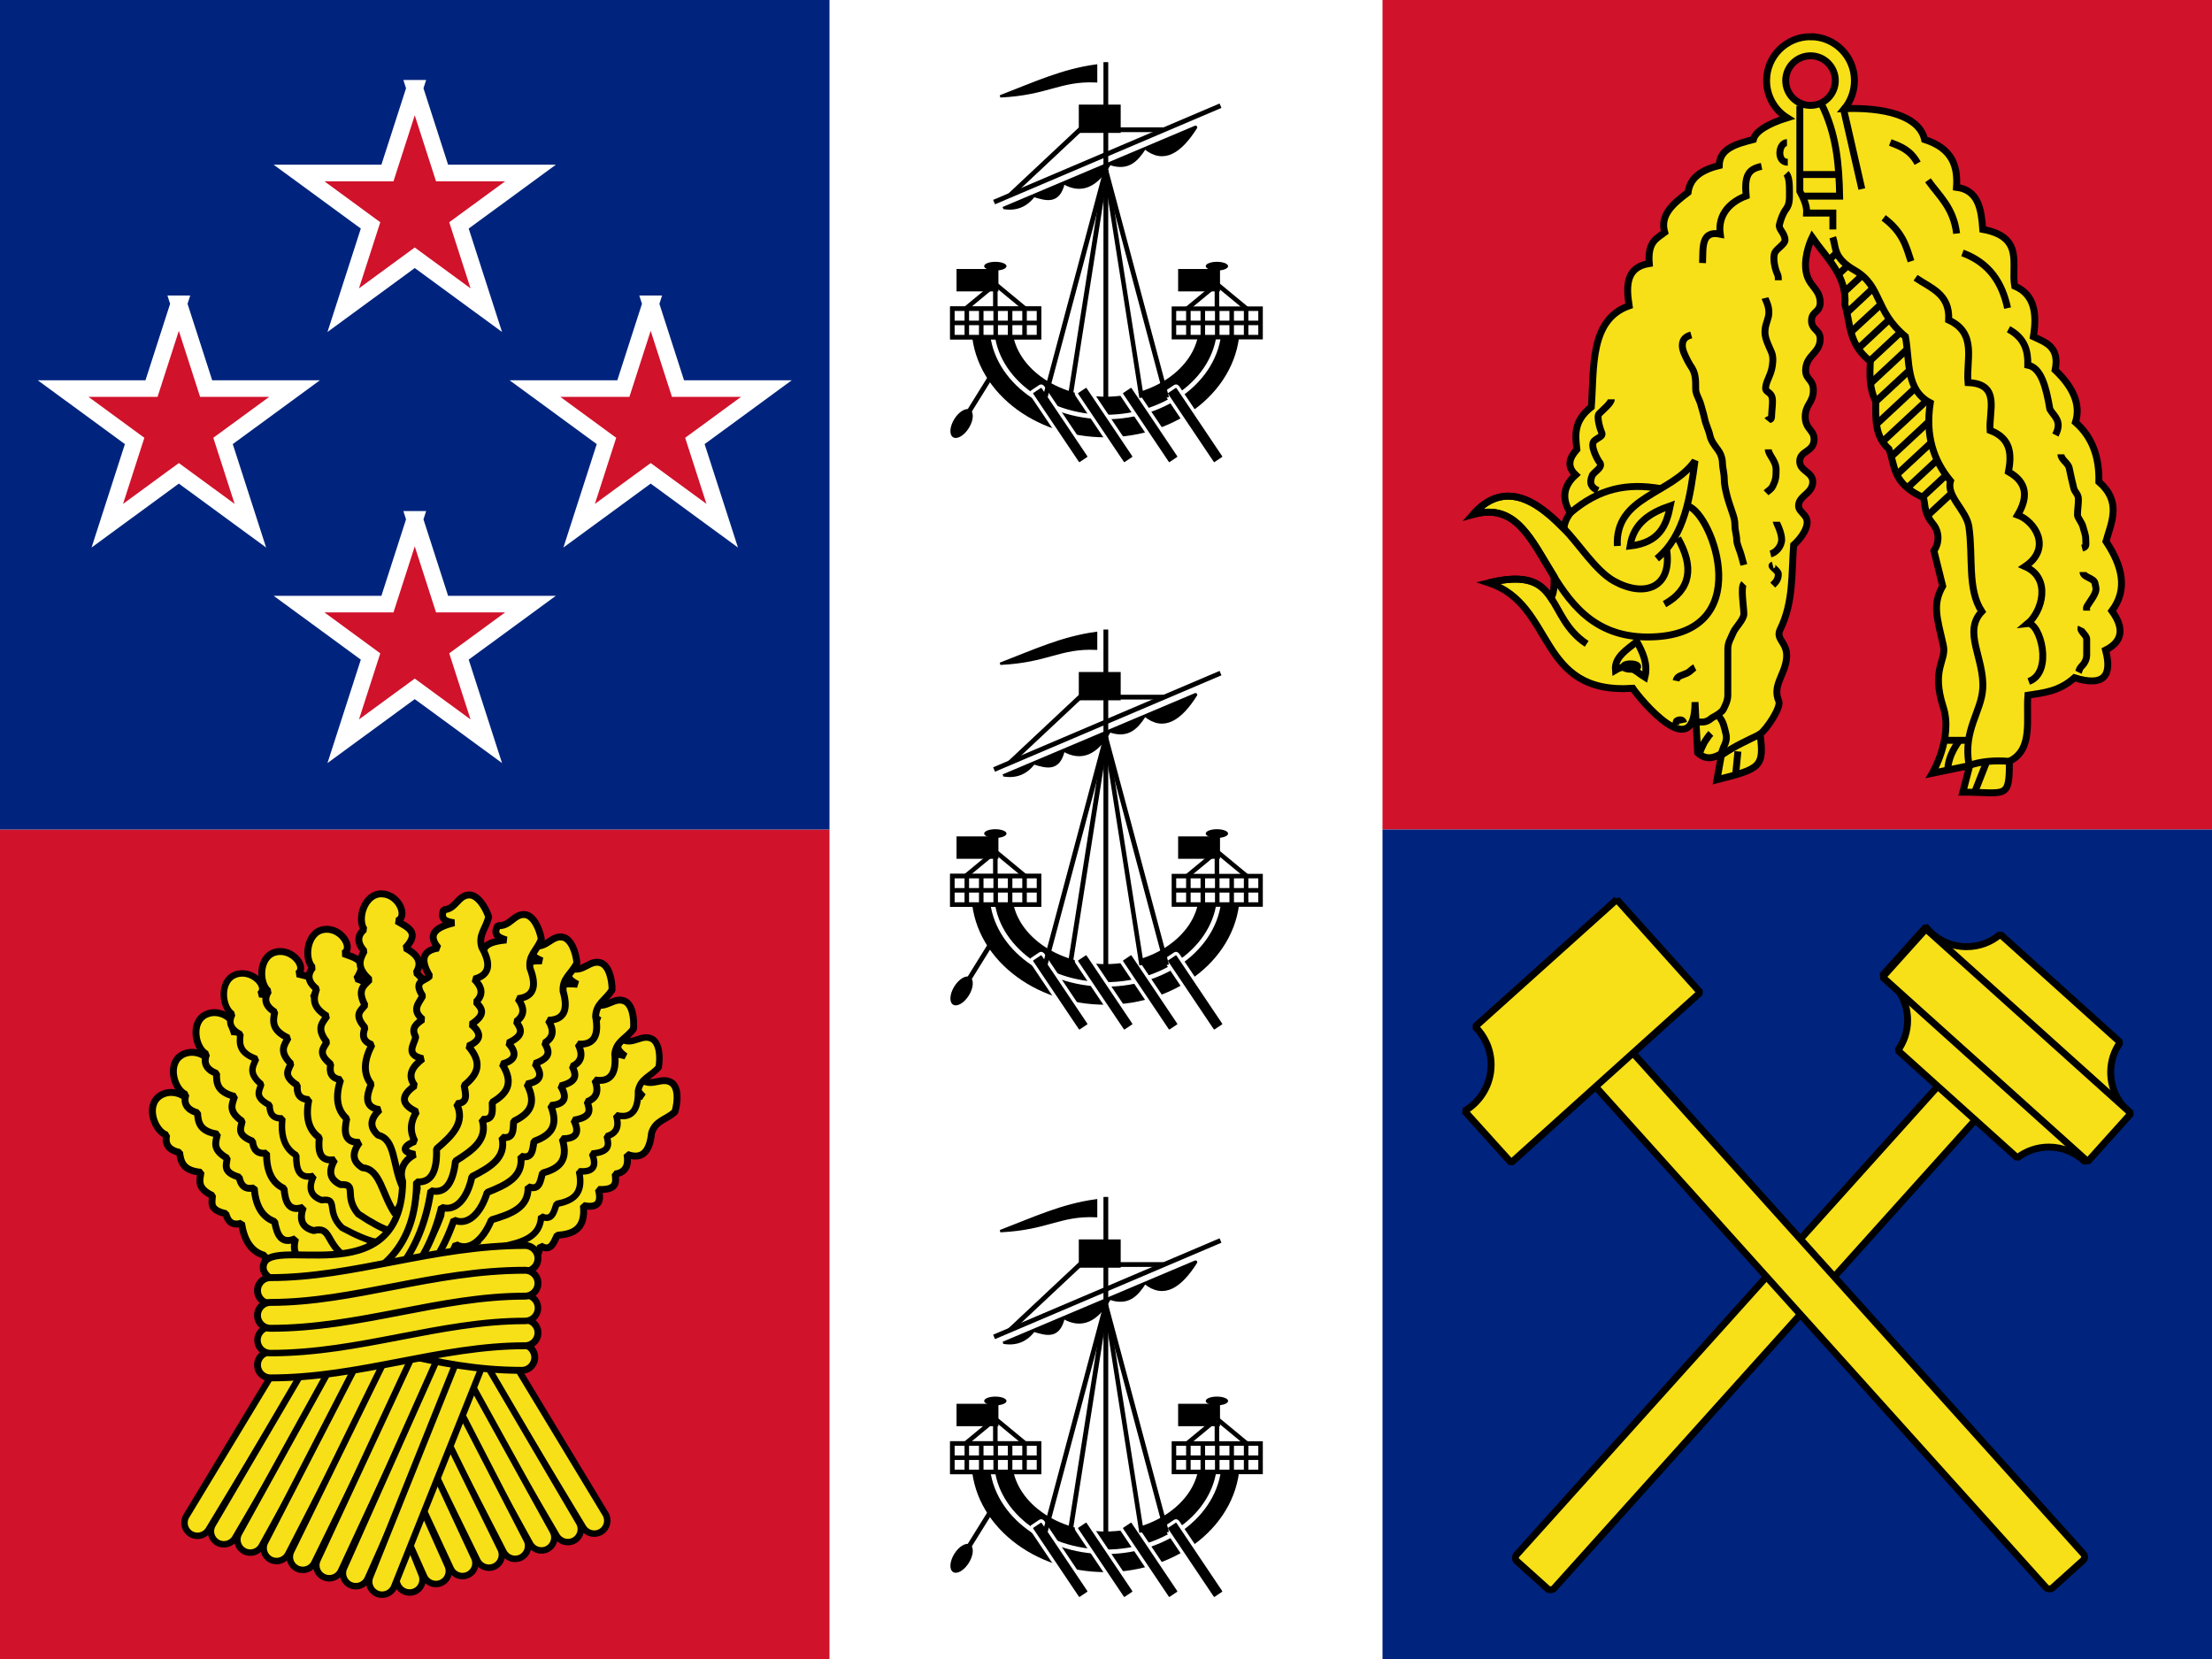
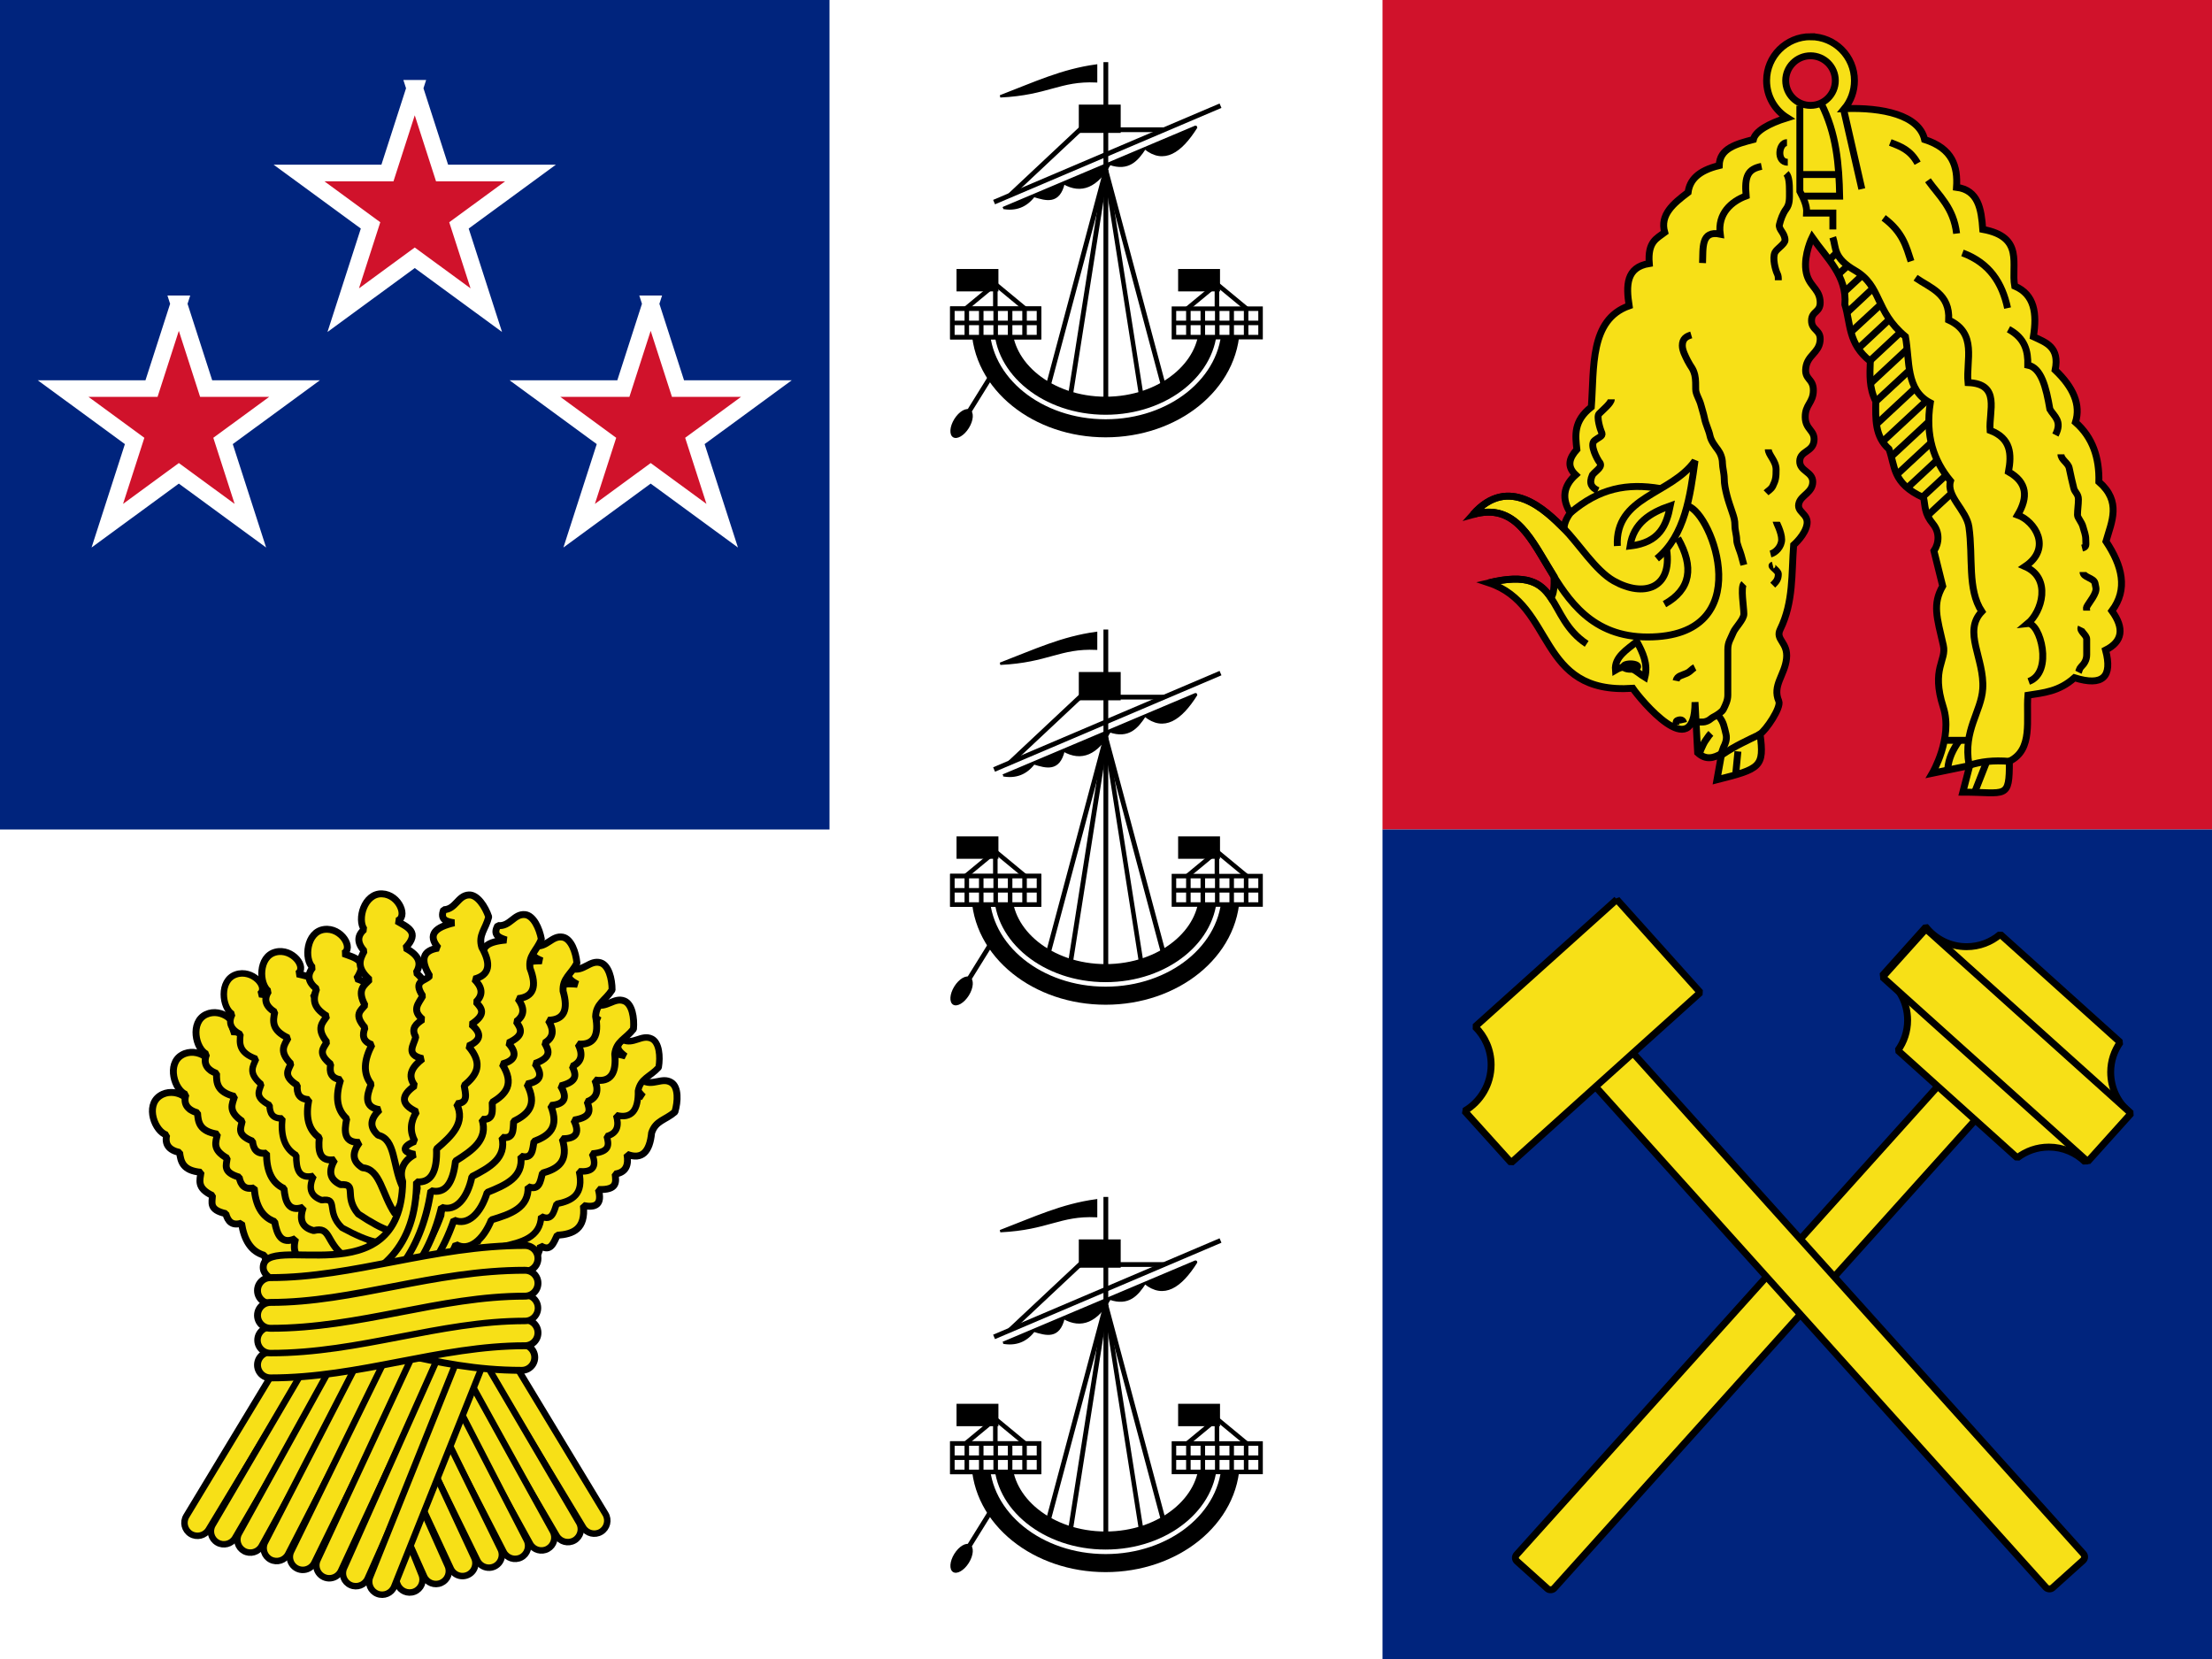
<svg xmlns="http://www.w3.org/2000/svg" xmlns:xlink="http://www.w3.org/1999/xlink" width="800" height="600">
  <defs>
    <path id="b" fill="none" stroke="#000" stroke-width=".633" d="M242.419 230.154v4.145" />
    <path id="c" d="M236.991 228.037h5.86v3.141H236.991z" />
    <path id="d" fill="none" stroke="#000" stroke-width=".633" d="m242.419 230.154-5 4.145" />
    <path id="e" fill="none" stroke="#000" stroke-width=".633" d="m242.419 230.154 5 4.145" />
-     <path id="f" d="M244.073 227.43c0 .339-.7.613-1.564.613s-1.564-.274-1.564-.613.7-.613 1.564-.613 1.564.274 1.564.613z" />
    <path id="g" fill="#FFF" stroke-miterlimit="3" stroke-width=".633" d="M236.408 233.606h12.119v3.987H236.408z" />
    <path id="h" fill="none" stroke-width=".633" d="M240.448 233.401v4.397" />
    <path id="i" fill="none" stroke-width=".633" d="M238.428 233.401v4.397" />
    <path id="j" fill="none" stroke-width=".633" d="M242.468 233.401v4.397" />
    <path id="k" fill="none" stroke-width=".633" d="M244.488 233.401v4.397" />
    <path id="l" fill="none" stroke-width=".633" d="M246.507 233.401v4.397" />
    <path id="m" fill="none" stroke-width=".633" d="M236.498 235.6h11.825" />
    <path id="n" d="M83.219 209.375c-.665.047-1.262.422-1.594 1l-15.688 25.969c-.578.949-.277 2.187.672 2.766.949.578 2.187.277 2.766-.672l15.688-26c.404-.639.413-1.452.022-2.1-.39-.648-1.112-1.02-1.866-.963z" />
    <path id="o" d="M87.094 210.188c-.653.057-1.237.431-1.562 1L70 237.688c-.561.958-.239 2.189.719 2.75s2.189.239 2.75-.719l15.5-26.5c.39-.643.387-1.45-.009-2.09-.396-.64-1.117-1.003-1.866-.941z" />
    <path id="p" d="M90.781 210.469c-.654.08-1.227.478-1.531 1.062l-15.188 27.5c-.535.967-.185 2.184.781 2.719s2.184.185 2.719-.781l15.188-27.5c.387-.656.367-1.475-.051-2.112-.418-.637-1.161-.981-1.917-.888z" />
    <path id="q" d="M94.625 210.094c-.649.096-1.21.505-1.5 1.094l-15.031 29.187c-.509.984-.124 2.194.859 2.703.984.509 2.194.124 2.703-.859l15-29.188c.361-.663.318-1.473-.112-2.094-.429-.621-1.172-.947-1.92-.844z" />
    <path id="r" d="M99.375 208.844c-.732.047-1.38.491-1.688 1.156l-15.531 31.719c-.347.646-.313 1.431.089 2.044.403.613 1.109.957 1.84.896.731-.061 1.37-.518 1.665-1.19l15.531-31.719c.327-.64.285-1.406-.109-2.007-.394-.601-1.08-.944-1.798-.899z" />
    <path id="s" d="M103.562 208.125c-.727.064-1.362.519-1.656 1.188l-15.688 33.75c-.328.651-.275 1.429.137 2.031.413.601 1.12.93 1.845.859.726-.071 1.355-.532 1.642-1.202l15.688-33.75c.318-.648.263-1.417-.145-2.012-.408-.596-1.105-.925-1.824-.863z" />
    <path id="t" d="M107.281 208.75c-.735.07-1.371.538-1.656 1.219l-15.344 34.406c-.449 1.01.006 2.192 1.016 2.641 1.01.449 2.192-.006 2.641-1.016l15.344-34.406c.306-.65.24-1.415-.173-2.003-.414-.588-1.111-.909-1.827-.84z" />
    <path id="u" d="M110.281 209.031c-.804.039-1.506.557-1.781 1.312l-14.188 35.406c-.414 1.027.082 2.195 1.109 2.609 1.027.414 2.195-.083 2.609-1.109l14.156-35.438c.267-.628.195-1.35-.191-1.913-.386-.563-1.033-.891-1.715-.868z" />
  </defs>
  <path fill="#FFF" d="M0 0h800v600H0z" />
  <g id="v" transform="translate(-254.888 -66.796) scale(1.093)">
    <path fill="none" stroke="#000" stroke-linejoin="round" stroke-miterlimit="3" stroke-width="12.663" d="M561.451 544.253c0 16.739 16.863 30.308 37.663 30.308s37.663-13.57 37.663-30.308" />
    <path fill="none" stroke="#FFF" stroke-linejoin="round" stroke-miterlimit="3" stroke-width="1.583" d="M561.451 544.253c0 16.739 16.863 30.308 37.663 30.308s37.663-13.57 37.663-30.308" />
    <path d="M590.166 471.221h13.861v9.364h-13.861z" />
    <g fill="none" stroke-linejoin="round" stroke-miterlimit="3" transform="matrix(2.365 0 0 2.359 -10.775 -12.324)">
      <path stroke="#000" stroke-width="5.699" d="M241.929 235.95c0 7.096 7.129 12.849 15.924 12.849s15.924-5.753 15.924-12.849" />
      <path stroke="#FFF" stroke-width=".633" d="M241.929 235.95c0 7.096 7.129 12.849 15.924 12.849s15.924-5.753 15.924-12.849" />
    </g>
-     <rect id="a" width="28.633" height="4.461" x="814.882" y="-202.261" fill="#000" fill-rule="nonzero" stroke="#FFF" stroke-dasharray="none" stroke-linecap="square" stroke-linejoin="round" stroke-miterlimit="3" stroke-width="1.108" rx=".91" ry=".529" transform="rotate(56.113) skewX(-.143)" />
    <use xlink:href="#a" width="516" height="260" transform="translate(-44.622)" />
    <use xlink:href="#a" width="516" height="260" transform="translate(-29.748 0)" />
    <use xlink:href="#a" width="516" height="260" transform="translate(-14.874)" />
    <path d="M554.202 572.205c1.329.821 1.145 3.519-.411 6.027-1.557 2.508-3.896 3.876-5.225 3.055-1.329-.821-1.145-3.519.411-6.027 1.557-2.508 3.896-3.876 5.225-3.055z" />
    <path fill="none" stroke="#000" stroke-width="1.583" d="m551.308 576.87 10.359-16.692" />
    <g transform="matrix(2.365 0 0 2.359 -10.775 -12.324)">
      <use xlink:href="#b" stroke-width=".633" />
      <use xlink:href="#c" />
      <use xlink:href="#d" stroke-width=".633" />
      <use xlink:href="#e" stroke-width=".633" />
      <use xlink:href="#f" transform="translate(-.09 .211)" />
    </g>
    <g stroke="#000" transform="matrix(2.365 0 0 2.359 -10.775 -12.324)">
      <use xlink:href="#g" stroke-miterlimit="3" stroke-width=".633" />
      <use xlink:href="#h" stroke-width=".633" />
      <use xlink:href="#i" stroke-width=".633" />
      <use xlink:href="#j" stroke-width=".633" />
      <use xlink:href="#k" stroke-width=".633" />
      <use xlink:href="#l" stroke-width=".633" />
      <use xlink:href="#m" stroke-width=".633" />
      <use xlink:href="#g" stroke-miterlimit="3" stroke-width=".633" />
      <use xlink:href="#h" stroke-width=".633" />
      <use xlink:href="#i" stroke-width=".633" />
      <use xlink:href="#j" stroke-width=".633" />
      <use xlink:href="#l" stroke-width=".633" />
      <use xlink:href="#m" stroke-width=".633" />
      <use xlink:href="#k" stroke-width=".633" />
    </g>
    <g transform="matrix(2.365 0 0 2.359 62.548 -12.324)">
      <use xlink:href="#b" stroke-width=".633" />
      <use xlink:href="#c" />
      <use xlink:href="#d" stroke-width=".633" />
      <use xlink:href="#e" stroke-width=".633" />
      <use xlink:href="#f" transform="translate(-.09 .211)" />
    </g>
    <g stroke="#000" transform="matrix(2.365 0 0 2.359 -10.775 -12.324)">
      <path fill="#FFF" stroke-miterlimit="3" stroke-width=".633" d="M267.408 233.606h12.119v3.987H267.408z" />
      <path fill="none" stroke-width=".633" d="M271.448 233.401v4.397" />
      <path fill="none" stroke-width=".633" d="M269.428 233.401v4.397" />
      <path fill="none" stroke-width=".633" d="M273.468 233.401v4.397" />
      <path fill="none" stroke-width=".633" d="M275.488 233.401v4.397" />
      <path fill="none" stroke-width=".633" d="M277.507 233.401v4.397" />
      <path fill="none" stroke-width=".633" d="M267.498 235.6h11.825" />
    </g>
    <path fill="none" stroke="#000" stroke-width="1.583" d="m562.13 503.479 74.926-31.894" />
    <path fill-rule="evenodd" stroke="#000" stroke-linejoin="bevel" stroke-width=".748" d="m565.177 505.408 63.608-26.879.277.156c-5.213 8.284-10.779 12.003-17.021 6.944-2.557 3.979-5.492 7.311-11.605 5.208-4.327 7.472-9.406 9.696-15.28 6.366-1.606 6.781-5.742 5.491-9.864 4.244-2.591 3.395-5.975 4.681-10.114 3.96z" />
    <path fill-rule="evenodd" stroke="#000" stroke-width=".791" d="M595.888 463.501v-5.192c-11.325 1.554-20.113 5.723-31.713 10.176 15.859-.772 19.581-5.509 31.713-4.984z" />
    <path fill="none" stroke="#000" stroke-width="1.583" d="M599.114 457.167v111.017" />
    <path fill="none" stroke="#000" stroke-width="1.583" d="m599.114 492.995-20.105 75.189" />
    <path fill="none" stroke="#000" stroke-width="1.583" d="m599.114 492.995-11.826 75.189" />
    <path fill="none" stroke="#000" stroke-width="1.496" d="m599.114 492.995 11.826 75.189" />
    <path fill="none" stroke="#000" stroke-width="1.583" d="m599.114 492.995 20.105 75.189" />
    <path fill="none" stroke="#000" stroke-linecap="round" stroke-width="1.583" d="m592.868 477.352-25.299 23.717" />
    <path fill="none" stroke="#000" stroke-linecap="round" stroke-width="1.583" d="M599.278 479.539h18.721" />
  </g>
-   <path fill="#d0122b" d="M0 300h300v300H0z" />
  <g fill="#f7e017" fill-rule="evenodd" stroke="#000" transform="translate(-90)">
    <path stroke-linejoin="bevel" stroke-width="2.5" d="M184.171 419.591c-.509-4.496-3.556-7.117-9.47-7.621-.341-3.459-2.169-5.821-8.481-4.872 1.053-8.009-3.982-6.47-8.305-6.046 2.755-3.339-4.854-8.286-10.107-4.716-5.355 3.641-1.759 12.911 2.478 14.176-.77 3.352.783 5.452 4.662 6.3.459 3.327 1.116 6.567 7.737 7.161-.362 2.836-1.661 5.687 4.143 8.423-.061 2.466-1.388 5.154 4.828 6.525.753 2.777 2.234 4.518 5.69 3.453.935 6.087 3.417 10.299 8.266 11.642 1.206 4.715 3.02 8.235 7.972 5.596-.779 4.402.425 7.341 5.044 7.758 5.913-2.534 4.844 3.201 12.275 7.375 22.92 5.627 16.653-2.295 6.274-8.196 8.279-6.584 5.648-9.964-3.281-11.495l-21.026-29.359-8.697-6.105z" />
    <path stroke-linejoin="bevel" stroke-width="2.5" d="M190.383 407.362c-.182-4.521-3.032-7.355-8.894-8.285-.09-3.475-1.742-5.963-8.106-5.472 1.63-7.912-3.503-6.74-7.845-6.63 2.989-3.131-4.242-8.615-9.739-5.433-5.604 3.244-2.688 12.75 1.445 14.318-1.011 3.288.387 5.495 4.193 6.621.217 3.352.637 6.63 7.198 7.701-.567 2.802-2.068 5.552 3.522 8.7-.239 2.455-1.757 5.04 4.343 6.857.55 2.824 1.902 4.668 5.425 3.855.492 6.138 2.663 10.518 7.401 12.208.861 4.79 2.417 8.432 7.546 6.157-1.095 4.334-.107 7.352 4.469 8.102 6.08-2.1 4.599 3.543 11.709 8.242 22.453 7.268 16.776-1.087 6.851-7.722 8.734-5.968 6.355-9.53-2.44-11.702l-18.846-30.801-8.232-6.717z" />
    <path stroke-linejoin="bevel" stroke-width="2.5" d="M196.74 395.6c.21-4.519-2.385-7.589-8.144-9.021.211-3.47-1.22-6.091-7.603-6.151 2.308-7.742-2.907-7.017-7.243-7.282 3.249-2.862-3.481-8.949-9.233-6.253-5.864 2.749-3.781 12.47.202 14.389-1.292 3.188-.09 5.508 3.605 6.958-.073 3.358.062 6.661 6.505 8.294-.807 2.743-2.541 5.353 2.757 8.972-.45 2.426-2.186 4.869 3.734 7.206.304 2.861 1.491 4.814 5.072 4.309-.04 6.158 1.743 10.709 6.318 12.801.444 4.847 1.679 8.609 6.985 6.785-1.466 4.224-.743 7.315 3.752 8.457 6.239-1.568 4.276 3.926 10.953 9.221 21.74 9.178 16.807.365 7.493-7.102 9.217-5.193 7.155-8.946-1.419-11.869l-16.113-32.312-7.62-7.402z" />
    <path stroke-linejoin="bevel" stroke-width="2.341" d="M204.512 384.173c.652-4.477-1.629-7.786-7.221-9.775.55-3.432-.617-6.181-6.963-6.865 3.056-7.479-2.205-7.268-6.494-7.956 3.514-2.53-2.587-9.247-8.576-7.126-6.105 2.162-4.985 12.04-1.21 14.339-1.598 3.047-.629 5.472 2.906 7.277-.402 3.335-.592 6.635 5.661 8.89-1.072 2.651-3.053 5.079 1.864 9.198-.686 2.37-2.653 4.632 3.01 7.537.022 2.877 1.012 4.937 4.625 4.784-.644 6.124.685 10.828 5.033 13.358-.033 4.867.827 8.731 6.287 7.436-1.873 4.06-1.456 7.208 2.905 8.784 6.363-.95 1.253 4.068 7.378 9.991 20.736 11.26 19.308 2.264 10.771-6.077 9.682-4.266 7.997-8.203-.249-11.951l-12.868-33.733-6.858-8.112z" />
    <path stroke-linejoin="bevel" stroke-width="2.5" d="M215.891 378.597c1.058-4.399-.911-7.902-6.298-10.392.861-3.368-.05-6.211-6.307-7.471 3.727-7.169-1.532-7.438-5.741-8.514 3.73-2.199-1.732-9.444-7.889-7.878-6.277 1.596-6.064 11.536-2.514 14.169-1.87 2.888-1.126 5.392 2.229 7.511-.705 3.284-1.195 6.553 4.826 9.369-1.309 2.542-3.505 4.779 1.016 9.33-.9 2.298-3.065 4.371 2.309 7.78-.241 2.867.557 5.009 4.168 5.186-1.2 6.04-.307 10.845 3.792 13.761-.478 4.843.026 8.77 5.581 7.978-2.236 3.872-2.108 7.045 2.09 9.012 6.423-.366.876 4.166 6.435 10.622 19.621 13.103 19.02 4.015 11.281-5.07 10.031-3.366 8.713-7.44.844-11.923l-9.733-34.765-6.089-8.703z" />
    <path stroke-linejoin="bevel" stroke-width="2.5" d="M194.295 478.165c7.726-10.884 32.478 18.969 57.439-15.283.809-2.824 5.067-6.843 10.817-6.081-4.362-4.466-.297-4.701 2.735-3.853.524-4.004 2.762-6.794 6.715-8.37-3.191-5.591-1.252-8.109 4.957-8.071-.202-4.721 3.193-6.153 7.968-6.324-4.428-4.838.276-5.838 2.502-7.879.33-3.658 2.968-3.745 5.704-3.68-1.418-5.209 2.25-5.602 4.924-6.936.223-6.846 3.899-3.743 6.252-4.451.49-6.86 3.292-8.993 8.407-6.399-.588-6.449 3.557-6.749 9.917-4.171-1.927-1.908-3.685-3.826-.35-6.039 3.672 2.444 7.168-1.268 10.558.916 2.566 1.653 2.39 6.737 1.246 10.603-3.544 3.048-6.92 3.066-8.425 7.559-.682 6.865-3.443 9.839-8.902 7.764.673 3.864-.332 6.54-4.279 7.13.331 2.878.868 5.844-6.065 5.605 1.462 5.393-.938 6.699-5.422 5.8.845 8.558-3.681 10.318-9.461 10.755-1.34 2.685-2.31 6.141-6.072 3.776-1.203 7.625-8.214 8.487-15.378 9.169-4.404 6.688-10.247 9.717-14.357 6.197-27.674 38.982-67.681 21.07-61.429 12.262z" />
    <path stroke-linejoin="bevel" stroke-width="2.341" d="M198.52 478.214c6.369-11.728 34.515 14.955 55.199-22.031.466-2.9 4.212-7.399 10.012-7.329-4.865-3.913-.857-4.631 2.255-4.152.041-4.038 1.929-7.075 5.665-9.111-3.837-5.17-2.213-7.902 3.955-8.605-.765-4.663 2.434-6.49 7.154-7.23-4.975-4.274-.424-5.829 1.541-8.122-.11-3.671 2.499-4.072 5.223-4.335-2.031-5.003 1.563-5.83 4.059-7.474-.598-6.824 3.423-4.182 5.674-5.165-.335-6.869 2.192-9.321 7.581-7.357-1.356-6.333 2.724-7.125 9.347-5.325-2.142-1.664-4.116-3.359-1.071-5.954 3.938 1.988 6.965-2.115 10.592-.351 2.745 1.335 3.179 6.403 2.506 10.378-3.154 3.449-6.503 3.87-7.46 8.51.144 6.897-2.241 10.18-7.91 8.771 1.13 3.756.453 6.532-3.396 7.59.673 2.818 1.561 5.699-5.351 6.289 2.097 5.18-.13 6.763-4.689 6.406 1.862 8.396-2.42 10.684-8.106 11.808-1.009 2.826-1.558 6.373-5.576 4.474-.282 7.714-7.139 9.407-14.171 10.94-3.573 7.166-9.011 10.871-13.512 7.866-22.811 42.007-64.675 28.999-59.522 19.509z" />
    <path stroke-linejoin="bevel" stroke-width="2.5" d="M197.069 474.217c5.426-12.192 35.585 12.198 53.294-26.298.236-2.928 3.616-7.707 9.404-8.092-5.158-3.519-1.219-4.55 1.921-4.316-.277-4.029 1.366-7.205 4.93-9.528-4.232-4.852-2.829-7.703 3.266-8.889-1.13-4.588 1.916-6.661 6.563-7.769-5.296-3.87-.881-5.777.897-8.218-.399-3.651 2.171-4.256 4.866-4.732-2.418-4.828 1.1-5.935 3.458-7.77-1.133-6.756 3.083-4.437 5.25-5.595-.874-6.821 1.452-9.465 6.979-7.929-1.85-6.207 2.155-7.317 8.899-6.042-2.266-1.491-4.368-3.025-1.536-5.852 4.083 1.673 6.777-2.656 10.531-1.182 2.841 1.115 3.673 6.134 3.315 10.149-2.873 3.686-6.179 4.369-6.767 9.07.687 6.865-1.433 10.325-7.195 9.365 1.422 3.655.966 6.476-2.788 7.833.893 2.756 2.005 5.558-4.84 6.689 2.498 4.999.402 6.752-4.17 6.754 2.517 8.224-1.572 10.841-7.152 12.408-.783 2.896-1.052 6.475-5.207 4.898.326 7.712-6.377 9.938-13.266 12.019-2.998 7.424-8.128 11.545-12.851 8.903-19.434 43.669-62.193 33.989-57.802 24.123z" />
    <g stroke-linecap="round" transform="matrix(-2.342 0 0 2.34 463.374 -5.537)">
      <use xlink:href="#n" />
      <use xlink:href="#o" />
      <use xlink:href="#p" />
      <use xlink:href="#q" />
      <use xlink:href="#r" />
      <use xlink:href="#s" />
      <use xlink:href="#t" />
      <use xlink:href="#u" />
    </g>
    <g stroke-linecap="round" transform="matrix(2.342 0 0 2.34 2.975 -4.747)">
      <use xlink:href="#n" />
      <use xlink:href="#o" />
      <use xlink:href="#p" />
      <use xlink:href="#q" />
      <use xlink:href="#r" />
      <use xlink:href="#s" />
      <use xlink:href="#t" />
      <use xlink:href="#u" />
    </g>
    <path stroke-linejoin="bevel" stroke-width="2.5" d="M229.434 373.127c1.546-4.253-.018-7.954-5.09-11.033 1.234-3.25.649-6.177-5.428-8.131 4.509-6.706-.687-7.563-4.748-9.104 3.954-1.767-.66-9.578-6.954-8.713-6.417.882-7.322 10.783-4.091 13.798-2.182 2.66-1.725 5.232 1.371 7.714-1.069 3.184-1.924 6.378 3.742 9.851-1.587 2.379-4.019 4.356-.039 9.385-1.152 2.182-3.537 4 1.42 7.989-.561 2.822-.01 5.04 3.559 5.621-1.871 5.867-1.523 10.742 2.222 14.099-1.019 4.759-.96 8.718 4.65 8.553-2.657 3.597-2.887 6.764 1.064 9.189 6.424.357 6.983 9.627 11.781 16.666l5.199-9.163 2.178-11.753-5.765-35.636-5.072-9.331z" />
    <path stroke-linejoin="bevel" stroke-width="2.5" d="M198.696 470.312c4.342-12.618 36.514 9.054 50.798-30.836-.021-2.937 2.93-7.993 8.662-8.88-5.445-3.057-1.611-4.426 1.537-4.467-.627-3.989.733-7.296 4.081-9.921-4.639-4.465-3.49-7.428 2.478-9.139-1.526-4.473 1.328-6.803 5.86-8.311-5.614-3.395-1.382-5.679.177-8.264-.716-3.602 1.791-4.429 4.435-5.137-2.83-4.599.578-6.008 2.767-8.041-1.718-6.631 2.684-4.689 4.742-6.031-1.466-6.719.621-9.555 6.261-8.506-2.384-6.022 1.509-7.477 8.338-6.794-2.387-1.288-4.615-2.634-2.04-5.696 4.213 1.311 6.52-3.235 10.388-2.094 2.928.864 4.194 5.791 4.188 9.822-2.54 3.922-5.774 4.89-5.95 9.624 1.283 6.779-.527 10.41-6.351 9.956 1.736 3.518 1.527 6.368-2.094 8.046 1.13 2.668 2.482 5.363-4.238 7.085 2.925 4.763.99 6.691-3.565 7.091 3.225 7.973-.62 10.936-6.043 12.983-.528 2.954-.483 6.542-4.76 5.333.997 7.655-5.486 10.455-12.167 13.128-2.339 7.657-7.09 12.208-12.026 9.988-15.552 45.194-58.992 39.273-55.478 29.062z" />
    <path stroke-linejoin="bevel" stroke-width="2.5" d="M243.581 363.561c2.266-3.917 1.375-7.834-3.081-11.752 1.784-2.985 1.72-5.969-3.921-8.954 5.613-5.815.648-7.567-3.081-9.793 4.202-1.049 1.027-9.546-5.322-9.793-6.473-.252-9.096 9.338-6.442 12.871-2.614 2.238-2.614 4.85 0 7.834-1.61 2.948-3.01 5.943 1.961 10.353-1.979 2.066-4.72 3.587-1.681 9.233-1.516 1.947-4.183 3.32 0 8.114-1.047 2.68-.892 4.96 2.521 6.156-2.869 5.45-3.38 10.311-.28 14.27-1.836 4.508-2.471 8.416 3.081 9.233-3.246 3.078-4.026 6.156-.56 9.233 6.262 1.473 5.191 10.698 8.683 18.467l6.722-8.114 4.202-11.192.56-36.094-3.361-10.073z" />
    <path stroke-linejoin="bevel" stroke-width="2.5" d="M197.216 470.834c3.118-12.974 37.212 5.536 47.623-35.533-.301-2.922 2.154-8.235 7.775-9.665-5.712-2.524-2.026-4.253 1.104-4.593-1.005-3.912.033-7.333 3.115-10.264-5.044-4.003-4.183-7.062 1.595-9.334-1.946-4.307.672-6.898 5.04-8.831-5.912-2.845-1.918-5.521-.613-8.244-1.056-3.518 1.36-4.579 3.924-5.536-3.256-4.308.002-6.036 1.987-8.268-2.343-6.438 2.225-4.923 4.145-6.455-2.1-6.549-.294-9.571 5.42-9.064-2.948-5.768.788-7.586 7.652-7.557-2.5-1.055-4.845-2.182-2.575-5.475 4.319.904 6.181-3.841 10.141-3.074 2.997.581 4.727 5.365 5.106 9.378-2.154 4.146-5.281 5.418-5.005 10.147 1.924 6.626.469 10.413-5.372 10.515 2.063 3.336 2.128 6.193-1.316 8.209 1.379 2.548 2.983 5.102-3.542 7.457 3.366 4.463 1.624 6.566-2.872 7.399 3.971 7.63.426 10.945-4.776 13.5-.243 2.99.144 6.559-4.229 5.762 1.723 7.525-4.463 10.93-10.859 14.227-1.597 7.845-5.892 12.828-11.018 11.088-11.168 46.469-54.975 44.712-52.452 34.213z" />
-     <path stroke-linecap="round" stroke-linejoin="bevel" stroke-width="2.5" d="M278.647 495.602c-33.121 0-53.714-11.627-83.682-11.627-1.69.024-3.261-.863-4.113-2.321-.852-1.458-.852-3.261 0-4.718.852-1.458 2.423-2.344 4.113-2.321 32.304 0 52.836 11.627 83.682 11.627 1.69-.024 3.261.863 4.113 2.321.852 1.458.852 3.261 0 4.718-.852 1.458-2.423 2.344-4.113 2.321z" />
+     <path stroke-linecap="round" stroke-linejoin="bevel" stroke-width="2.5" d="M278.647 495.602c-33.121 0-53.714-11.627-83.682-11.627-1.69.024-3.261-.863-4.113-2.321-.852-1.458-.852-3.261 0-4.718.852-1.458 2.423-2.344 4.113-2.321 32.304 0 52.836 11.627 83.682 11.627 1.69-.024 3.261.863 4.113 2.321.852 1.458.852 3.261 0 4.718-.852 1.458-2.423 2.344-4.113 2.321" />
    <path stroke-linejoin="bevel" stroke-width="2.5" d="M196.577 469.291c1.969-13.197 37.554 2.26 44.326-39.562-.556-2.885.332-7.091 5.806-9.006-5.911-2.015-2.391-4.059.697-4.672-1.344-3.809-.61-7.308 2.204-10.497-5.375-3.547-4.786-6.669.771-9.437-2.316-4.12.065-6.93 4.247-9.238-6.139-2.317-2.394-5.332-1.333-8.158-1.36-3.412.954-4.681 3.424-5.858-3.621-4.007-.527-6.013 1.255-8.41-2.898-6.208 1.785-5.099 3.563-6.793-2.666-6.34-1.131-9.508 4.605-9.503-3.442-5.488.121-7.626 6.96-8.197-2.582-.832-5.018-1.75-3.045-5.229 4.382.523 5.821-4.367 9.833-3.949 3.037.317 5.179 4.931 5.908 8.896-1.783 4.319-4.786 5.859-4.096 10.546 2.497 6.432 1.38 10.332-4.429 10.945 2.348 3.143 2.662 5.984-.592 8.293 1.597 2.418 3.418 4.822-2.875 7.738 3.744 4.151 2.193 6.399-2.213 7.622 4.625 7.253 1.384 10.866-3.575 13.865.02 3.0.718 6.521-3.708 6.109 2.376 7.345-3.488 11.278-9.57 15.122-.904 7.954-3.653 11.992-8.912 10.707-7.052 47.267-50.845 49.348-49.252 38.669z" />
    <path stroke-linejoin="bevel" stroke-width="2.5" d="M185.192 458.453c0-13.343 49.914 11.185 50.441-31.177-.975-2.771-.718-7.062 4.414-9.763-6.144-1.123-2.964-3.663 0-4.724-1.892-3.569-1.681-7.138.63-10.707-5.84-2.717-5.717-5.891-.63-9.448-2.898-3.734-.958-6.864 2.837-9.763-6.413-1.387-3.155-4.922-2.522-7.873-1.849-3.174.253-4.77 2.522-6.298-4.173-3.43-1.409-5.87 0-8.503-3.783-5.713 1.013-5.306 2.522-7.243-3.573-5.879-2.522-9.238 3.153-10.078-4.214-4.921-1.006-7.56 5.675-9.133-2.677-.443-5.221-.992-3.783-4.724 4.411-.128 5.113-5.177 9.142-5.354 3.05-.134 5.851 4.114 7.157 7.929-1.126 4.534-3.869 6.5-2.495 11.034 3.419 5.994 2.889 10.016-2.766 11.477 2.786 2.763 3.516 5.526.638 8.289 1.937 2.156 4.092 4.265-1.702 8.077 4.316 3.554 3.113 6.006-1.064 7.864 5.645 6.493 2.972 10.544-1.489 14.24.462 2.965 1.672 6.344-2.766 6.589 3.434 6.915-1.786 11.669-7.234 16.366.28 8-1.843 12.399-7.234 11.902 0 47.789-55.444 41.816-55.444 31.019z" />
    <path stroke-linecap="round" stroke-linejoin="bevel" stroke-width="2.5" d="M279.818 450.44c-33.121 0-61.972 11.627-91.939 11.627-1.69-.024-3.261.863-4.113 2.321-.852 1.458-.852 3.261 0 4.718.852 1.458 2.423 2.344 4.113 2.321 32.304 0 61.093-11.627 91.939-11.627 1.69.024 3.261-.863 4.113-2.321.852-1.458.852-3.261 0-4.718-.852-1.458-2.423-2.344-4.113-2.321z" />
    <path stroke-linecap="round" stroke-linejoin="bevel" stroke-width="2.5" d="M279.818 477.349c-33.121 0-61.972 11.627-91.939 11.627-1.69-.024-3.261.863-4.113 2.321-.852 1.458-.852 3.261 0 4.718.852 1.458 2.423 2.344 4.113 2.321 32.304 0 61.093-11.627 91.939-11.627 1.69.024 3.261-.863 4.113-2.321.852-1.458.852-3.261 0-4.718-.852-1.458-2.423-2.344-4.113-2.321z" />
    <path stroke-linecap="round" stroke-linejoin="bevel" stroke-width="2.341" d="M279.818 468.379c-33.121 0-61.972 11.626-91.939 11.626-1.69-.024-3.261.863-4.113 2.321-.852 1.458-.852 3.261 0 4.718.852 1.458 2.423 2.344 4.113 2.321 32.304 0 61.093-11.627 91.939-11.627 1.69.024 3.261-.863 4.113-2.321.852-1.458.852-3.261 0-4.718-.852-1.458-2.423-2.344-4.113-2.321z" />
    <path stroke-linecap="round" stroke-linejoin="bevel" stroke-width="2.5" d="M279.818 459.41c-33.121 0-61.972 11.627-91.939 11.627-1.69-.024-3.261.863-4.113 2.321-.852 1.458-.852 3.261 0 4.718.852 1.458 2.423 2.344 4.113 2.321 32.304 0 61.093-11.626 91.939-11.626 1.69.024 3.261-.863 4.113-2.321.852-1.458.852-3.261 0-4.718-.852-1.458-2.423-2.344-4.113-2.321z" />
  </g>
  <path fill="#d0122b" d="M500 0h300v300H500z" />
  <g stroke="#000" transform="translate(-130)">
    <path fill="#f7e017" fill-rule="evenodd" stroke-width="2.5" d="M784.8 13.267c-8.775 0-15.886 7.107-15.886 15.878 0 5.669 2.954 10.64 7.428 13.452-6.673 2.062-11.546 4.867-12.208 7.865-6.141 1.597-12.251 3.198-12.355 9.409-7.797 1.874-10.702 5.415-11.252 9.703-5.312 3.999-10.271 8.108-8.458 14.481-2.828 2.176-6.236 3.283-5.589 11.247-8.418 1.348-8.413 7.975-7.281 15.29-14.392 5.063-12.59 22.533-13.679 36.607-6.514 5.098-5.785 10.265-5.222 15.363-2.756 3.086-3.718 6.103-.441 9.188-4.539 4.07-5.068 8.714-1.912 13.746-1.736 2.36-2.17 4.076-2.353 5.66-6.511-6.477-19.895-19.736-32.874-5.072 15.564-4.429 21.055 9.098 29.344 22.42.081 3.462-.071 6.482-1.177 7.645-3.621-5.365-8.566-8.704-22.431-5.366 24.261 8.033 17.139 40.509 52.069 38.151 2.632 3.894 22.504 28.002 22.504 4.999l.956 18.303c2.983 2.74 5.696 1.99 8.678.294l-1.692 9.482c15.812-3.988 17.14-4.664 15.591-16.539 2.138-1.397 7.748-9.628 6.766-11.908-2.421-5.624 2.153-9.377 2.795-15.363.642-5.987-4.16-6.747-2.28-10.585 4.843-9.888 4.055-20.115 4.854-30.506 0 0 4.367-3.788 4.854-7.645.487-3.857-4.076-4.206-2.868-7.718.937-2.724 4.872-3.679 4.927-7.424.056-3.745-4.819-3.882-4.707-7.571.112-3.689 4.645-3.235 5.148-7.204.503-3.969-3.106-4.09-3.162-8.674-.056-4.584 2.886-5.158 2.942-9.63.056-4.472-3.336-3.835-2.721-8.306.615-4.472 4.645-5.308 5.148-9.556.503-4.248-3.089-3.735-3.089-7.424 0-3.689 3.592-2.767 3.089-7.351-.503-4.584-4.421-5.251-5.148-10.953-.727-5.702 2.28-11.835 2.28-11.835 5.247 7.535 12.711 14.016 11.841 24.331 2.127 6.907 1.093 14.144 9.193 20.509-.182 4.846-.467 9.635 1.986 14.481-.088 6.303-.387 12.723 4.78 17.274 2.275 6.032 1.002 12.374 12.502 17.568.652 3.155.26 5.702 3.383 9.482 2.513 3.043 2.252 7.007.368 9.777l3.162 12.717c-3.73 6.609-2.127 11.195.221 21.391 1.305 5.665-4.53 8.334 0 22.42 3.556 11.057-3.971 23.89-3.971 23.89l13.532-2.793-2.501 9.63c15.783 0 16.842 2.849 16.842-11.173 8.76-4.236 5.973-15.062 6.692-23.89 5.631-.898 11.21-1.288 16.841-6.322 10.324 3.245 13.812-.364 11.252-9.997 6.148-3.102 6.869-7.865 2.28-14.187 5.875-7.798 3.77-16.272-2.133-25.14 2.048-7.171 5.687-14.367-2.574-21.538.215-8.677-2.236-16.077-8.458-21.538 1.966-6.296-.731-12.595-7.354-18.892 1.7-8.345-3.334-9.942-7.869-12.055 1.354-8.388.429-15.255-6.766-18.303-1.405-7.694 3.663-17.743-11.546-20.509-.52-7.325-1.585-14.216-9.487-15.216.502-7.511-1.388-14.025-11.546-17.274-1.99-8.855-15.239-11.691-28.976-11.173 2.268-2.747 3.604-6.307 3.604-10.144 0-8.77-7.111-15.878-15.886-15.878zm0 6.91c4.95 0 8.972 4.021 8.972 8.968 0 4.947-4.023 8.968-8.972 8.968s-8.972-4.021-8.972-8.968c-0-4.947 4.023-8.968 8.972-8.968z" />
    <path fill="none" stroke-width="2.5" d="M662.725 186.072c28.572-8.132 23.057 44.303 63.149 44.303 40.344 0 23.423-44.806 14.615-47.322" />
    <path fill="none" stroke-width="2.5" d="M719.542 197.462c1.228-8.241 7.221-12.016 14.549-14.542-1.395 6.919-3.701 13.292-14.549 14.542z" />
    <path fill="none" stroke-width="2.5" d="M714.932 197.462c-.88-18.095 19.332-18.458 28.089-30.811-1.715 12.397-3.516 26.98-13.829 35.418" />
    <path fill="none" stroke-width="2.5" d="M662.725 186.072c12.979-14.664 26.32-1.405 32.831 5.072 5.23 5.203 11.461 15.222 18.085 18.95 10.808 6.083 21.201 2.737 19.13-11.236" />
    <path fill="none" stroke-width="2.5" d="M703.841 232.858c-7.343-4.826-9.567-11.68-12.972-16.725-3.621-5.365-8.577-8.684-22.442-5.346" />
    <path fill="none" stroke-width="2.5" d="M697.974 185.46c10.491-8.935 20.581-10.794 32.442-8.781" />
    <path fill="none" stroke-width="2.5" d="M738.909 261.392c-.261-1.103-1.257-1.309-2.399-.738-.373.186-.369.873-.369 1.476" />
    <path fill="none" stroke-width="2.5" d="M813.638 51.521c3.573 1.401 7.202 2.574 9.893 7.501" />
    <path fill="none" stroke-width="2.5" d="M811.25 78.799c6.989 5.228 8.175 10.457 9.893 15.685" />
    <path fill="none" stroke-width="2.5" d="M788.628 37.37c5.569 10.922 6.489 22.215 6.706 33.565h-13.321" />
    <path fill="none" stroke-width="2.5" d="M792.879 82.98v-5.925h-9.485c.171-2.622-1.071-5.243-2.455-7.865v-30.956" />
    <path fill="none" stroke-width="2.5" d="M776.28 51.577c-3.019 0-3.922 7.11.296 7.11" />
    <path fill="none" stroke-width="2.5" d="M827.262 65.205c4.047 5.684 9.261 9.908 10.374 19.257" />
    <path fill="none" stroke-width="2.5" d="M745.751 95.127c.243-5.368-.673-11.894 6.382-10.454-.988-7.472 4.066-11.845 9.372-13.812-.652-7.297.716-9.704 5.588-10.692" />
    <path fill="none" stroke-width="2.5" d="M781.207 63.12h13.288" />
    <path fill="none" stroke-width="2.5" d="M775.973 62.718c1.092 1.162 1.208 3.896 1.208 6.439 0 2.731.131 4.654-1.208 6.439-1.228 1.637-1.964 3.829-2.416 5.634-.438 1.752 2.013 3.009 2.013 5.634 0 1.389-2.948 3.076-3.624 4.427-1.035 2.069.217 6.47.805 7.647.417.833.403 1.397.403 2.415" />
-     <path fill="none" stroke-width="2.5" d="M768.322 107.793c.171.684 2.036 3.533 1.208 6.842-.588 2.351-1.208 3.169-1.208 5.634 0 2.347 1.71 5.48 2.416 7.244.768 1.92.359 4.603 0 6.037-.634 2.537-1.519 3.66-2.013 5.634-.709 2.836 1.029 2.056 2.013 4.025.703 1.405 0 5.234 0 6.842 0 2.573-.867 1.083-1.611 2.012" />
    <path fill="none" stroke-width="2.5" d="M769.53 162.528c0 1.966 2.819 4.137 2.819 7.244 0 2.75-.103 3.829-1.208 6.037-.586 1.172-1.768 1.767-2.416 2.415" />
    <path fill="none" stroke-width="2.5" d="M772.349 188.688c0 .042 2.013 3.812 2.013 6.439 0 2.572-2.205 4.777-4.027 5.232" />
    <path fill="none" stroke-width="2.5" d="M771.141 204.384c-1.228.307 2.013 1.954 2.013 3.22 0 1.893-.683 2.694-2.013 4.025" />
    <path fill="none" stroke-width="2.5" d="M712.755 144.417c0 1.316-2.894 3.698-4.429 5.232-1.043 1.042.548 5.925.805 6.439.828 1.655-.234 1.584-2.416 3.22-2.006 1.503 1.112 6.982 1.611 7.647 1.68 1.85-.941 3.008-2.416 4.83-1.355 3.093-.271 4.604 2.013 5.634" />
    <path fill="none" stroke-width="2.5" d="m796.911 40.18 6.443 28.172" />
    <path fill="none" stroke-width="2.5" d="M736.178 246.227c.36-1.892 2.212-1.911 4.193-2.902.929-.464 1.634-1.461 2.581-1.934" />
    <path fill="none" stroke-width="2.5" d="M721.984 232.041c-3.734 2.978-8.131 5.691-7.742 10.317 4.801-2.897 7.455.644 10.645 2.579 1.224-4.846-.752-8.893-2.903-12.896z" />
    <path stroke-linecap="round" stroke-linejoin="bevel" stroke-width="2.5" d="M722.307 241.069c.002.346-.49.666-1.289.839-.799.173-1.784.173-2.583 0-.799-.173-1.291-.493-1.289-.839-.002-.346.49-.666 1.289-.839.799-.173 1.784-.173 2.583 0 .799.173 1.291.493 1.289.839z" />
    <path fill="none" stroke-width="2.5" d="M731.984 218.5c9.555-5.307 10.765-13.394 4.839-23.858" />
    <path fill="none" stroke-width="2.5" d="M741.661 121.132c-1.711.505-3.226 1.32-3.226 3.869 0 1.779 1.192 3.995 1.935 5.481 1.185 2.368 1.945 2.617 2.581 5.159.368 1.47.323 3.975.323 5.159 0 1.764 1.38 3.584 1.935 5.803.342 1.368.934 3.056 1.29 4.836.397 1.983 1.561 4.254 1.935 6.126.391 1.955 1.979 3.926 2.903 5.159.886 1.181 1.613 2.979 1.613 4.836 0 1.367.645 3.697.645 5.481 0 2.152.497 4.242.968 6.126.496 1.981 1.286 4.178 1.935 6.126.59 1.769.968 2.805.968 4.836 0 1.703.645 3.476.645 5.159 0 1.479 1.273 4.122 1.613 5.481.351 1.403.602 2.086.968 3.547" />
    <path fill="none" stroke-width="2.5" d="M760.693 211.085c-1.263 1.262 0 8.599 0 10.962 0 2.037-3.13 4.919-3.871 6.771-.943 2.356-1.935 3.408-1.935 6.126v16.443c0 1.934-.812 3.557-1.613 5.159-.45.899-2.35 2.141-3.226 2.579-1.667.833-1.584 1.444-3.548 1.934-.545.136-2.113.068-2.687.068" />
    <path fill="none" stroke-width="2.5" d="m757.79 279.436.752-7.677" />
    <path fill="none" stroke-width="2.5" d="M752.945 272.863c4.524-3.058 9.049-5.106 13.573-7.291" />
    <path fill="none" stroke-width="2.5" d="M751.661 259.124c1.754 2.032 1.952 3.935 2.581 6.448.446 1.782-.289 3.48-.968 4.836-.155.31-.636 1.908-.645 1.934" />
    <path fill="none" stroke-width="2.5" d="M744.887 272.02c-.688 1.376 1.012-2.96 1.935-4.191.906-1.208 1.099-1.743 1.935-2.579" />
    <path fill="none" stroke-width="2.5" d="M839.761 91.471c9.9 3.677 14.366 10.974 16.305 19.955" />
    <path fill="none" stroke-width="2.5" d="M856.398 119.076c6.051 3.261 7.089 7.953 6.988 12.971 4.856.935 6.63 8.032 7.986 15.964 1.502 2.602 4.615 4.239 1.996 9.313" />
    <path fill="none" stroke-width="2.5" d="M822.79 100.451c5.354 3.74 12.469 5.718 11.979 15.299 10.48 4.823 6.215 14.559 6.988 22.616 11.977.445 7.467 10.306 7.986 17.295 7.588 2.842 7.845 8.615 6.655 14.967 6.793 3.79 7.172 9.183 3.328 15.632 6.124 2.182 12.61 11.927 2.662 18.625 9.713 4.213 6.087 16.408.998 20.621 4.395-.49 9.451 17.646.333 20.953" />
    <path fill="none" stroke-width="2.5" d="M875.365 164.308c0 1.939 2.614 3.087 2.995 4.989.494 2.471 1.177 5.372 1.664 7.317.365 1.46 1.664 2.012 1.664 3.991 0 1.95-.333 3.781-.333 5.654 0 1.048 1.543 2.509 1.997 4.324.407 1.629.998 2.704.998 4.656 0 1.845.409 2.558-1.331 2.993" />
    <path fill="none" stroke-width="2.5" d="M883.352 206.88c0 1.961 3.85 2.088 4.326 3.991.137.548.222 1.109.333 1.663.425 2.124-2.474 5.278-3.328 6.984-.198.397 0 .887 0 1.33" />
    <path fill="none" stroke-width="2.5" d="M882.686 226.835c-.71 1.42 1.996 2.736 1.996 4.324v5.654c0 2.017-1.002 3.329-1.996 4.324-.673.673-.675 1.349-.998 1.996" />
    <path fill="none" stroke-width="2.5" d="M792.843 85.817c1.3 3.821.06 7.367 7.986 11.973 9.879 5.742 7.029 14.543 18.302 23.947 1.617 8.747.002 19.289 8.984 23.947-1.839 11.8 1.182 20.9 7.321 28.27-1.68 5.543 5.783 10.517 6.655 16.63 1.57 11.003-.638 22.537 4.659 30.598-7.004 7.281 1.033 17.032.333 27.938-.531 8.275-7.109 15.032-4.991 27.272" />
    <path fill="none" stroke-width="2.5" d="M834.104 267.744h7.653" />
    <path fill="none" stroke-width="2.5" d="M842.423 276.724c3.765-1.186 8.228-1.908 14.641-1.33" />
    <path fill="none" stroke-width="2.5" d="m848.412 275.726-4.326 10.976" />
    <path fill="none" stroke-width="2.5" d="M838.43 268.076c-2.052 2.966-3.703 6.131-3.993 9.978" />
    <path fill="none" stroke-width="2.5" d="m835.84 178.365-8.458 7.865 8.458-7.865z" />
    <path fill="none" stroke-width="2.5" d="m825.323 179.762 8.605-8.012-8.605 8.012z" />
    <path fill="none" stroke-width="2.5" d="m819.954 176.307 10.737-9.997-10.737 9.997z" />
    <path fill="none" stroke-width="2.5" d="m816.056 171.603 12.503-11.615-12.503 11.615z" />
    <path fill="none" stroke-width="2.5" d="m813.997 165.134 13.679-12.717-13.679 12.717z" />
    <path fill="none" stroke-width="2.5" d="m810.982 159.621 16.033-14.922-16.033 14.922z" />
    <path fill="none" stroke-width="2.5" d="m808.776 153.299 13.973-13.011-13.973 13.011z" />
    <path fill="none" stroke-width="2.5" d="m808.408 145.213 12.282-11.394-12.282 11.394z" />
    <path fill="none" stroke-width="2.5" d="m806.569 138.598 13.164-12.276-13.164 12.276z" />
    <path fill="none" stroke-width="2.5" d="m806.275 130.512 11.252-10.512-11.252 10.512z" />
    <path fill="none" stroke-width="2.5" d="m802.083 126.028 11.326-10.585-11.326 10.585z" />
    <path fill="none" stroke-width="2.5" d="m799.436 120.074 10.884-10.071-10.884 10.071z" />
    <path fill="none" stroke-width="2.5" d="m797.891 113.164 9.34-8.747" />
    <path fill="none" stroke-width="2.5" d="m796.788 105.813 6.398-5.954-6.398 5.954z" />
    <path fill="none" stroke-width="2.5" d="m791.493 94.052 2.868-2.72" />
    <path fill="none" stroke-width="2.5" d="m794.729 99.344 3.677-3.381-3.677 3.381z" />
  </g>
  <path fill="#00247d" d="M500 300h300v300H500z" />
  <g fill="#f7e017" stroke="#000" stroke-linecap="round" stroke-linejoin="bevel" transform="translate(-130)">
    <rect width="18.21" height="260.6" x="-898.211" y="-294.471" stroke-width="2.5" rx="1.684" ry="1.684" transform="matrix(-.744 -.669 -.669 .744 0 0)" />
    <path stroke-width="2.5" d="m826.508 335.267-15.759 17.59c5.488 3.276 9.162 9.274 9.162 16.124 0 4.074-1.309 7.843-3.518 10.92l43.173 38.844c3.167-2.439 7.132-3.884 11.435-3.884 5.141 0 9.803 2.07 13.194 5.424l16.126-17.883c-4.263-3.441-6.963-8.76-6.963-14.658 0-4.016 1.293-7.721 3.445-10.774l-43.393-39.064c-3.277 2.796-7.526 4.471-12.168 4.471-5.958-0-11.295-2.774-14.733-7.109z" />
    <path stroke-width="2.5" d="M-938.499-302.667h99.733v23.433h-99.733z" transform="matrix(-.744 -.669 -.669 .744 0 0)" />
    <rect width="18.21" height="260.6" x="262.891" y="749.691" stroke-width="2.5" rx="1.684" ry="1.684" transform="rotate(-41.962) skewX(.006)" />
    <path stroke-width="2.5" d="m714.727 325.3-51.236 46.027c3.576 3.501 5.791 8.384 5.791 13.779-0 7.107-3.873 13.367-9.602 16.71l16.859 18.689 68.388-61.565-30.199-33.641z" />
  </g>
  <path fill="#00247d" d="M0 0h300v300H0z" />
  <g fill="#d0122b" stroke="#FFF" stroke-width="6" transform="translate(-89.996)">
    <path d="m239.996 31.918 9.881 30.655 31.977 0-25.869 18.946 9.881 30.655-25.869-18.946-25.869 18.946 9.881-30.655-25.87-18.946h31.977l9.881-30.655z" />
-     <path d="m239.996 187.825 9.881 30.655 31.977 0-25.869 18.946 9.881 30.655-25.869-18.946-25.869 18.946 9.881-30.655-25.87-18.946h31.977l9.881-30.655z" />
    <path d="m154.671 109.872 9.881 30.655 31.977 0-25.869 18.946 9.881 30.655-25.869-18.946-25.869 18.946 9.881-30.655-25.87-18.946h31.977l9.881-30.655z" />
    <path d="m325.321 109.872 9.881 30.655 31.977 0-25.869 18.946 9.881 30.655-25.869-18.946-25.869 18.946 9.881-30.655-25.87-18.946h31.977l9.881-30.655z" />
  </g>
  <use xlink:href="#v" width="1200" height="600" transform="translate(0 -410.414)" />
  <use xlink:href="#v" width="1200" height="600" transform="translate(0 -205.207)" />
</svg>